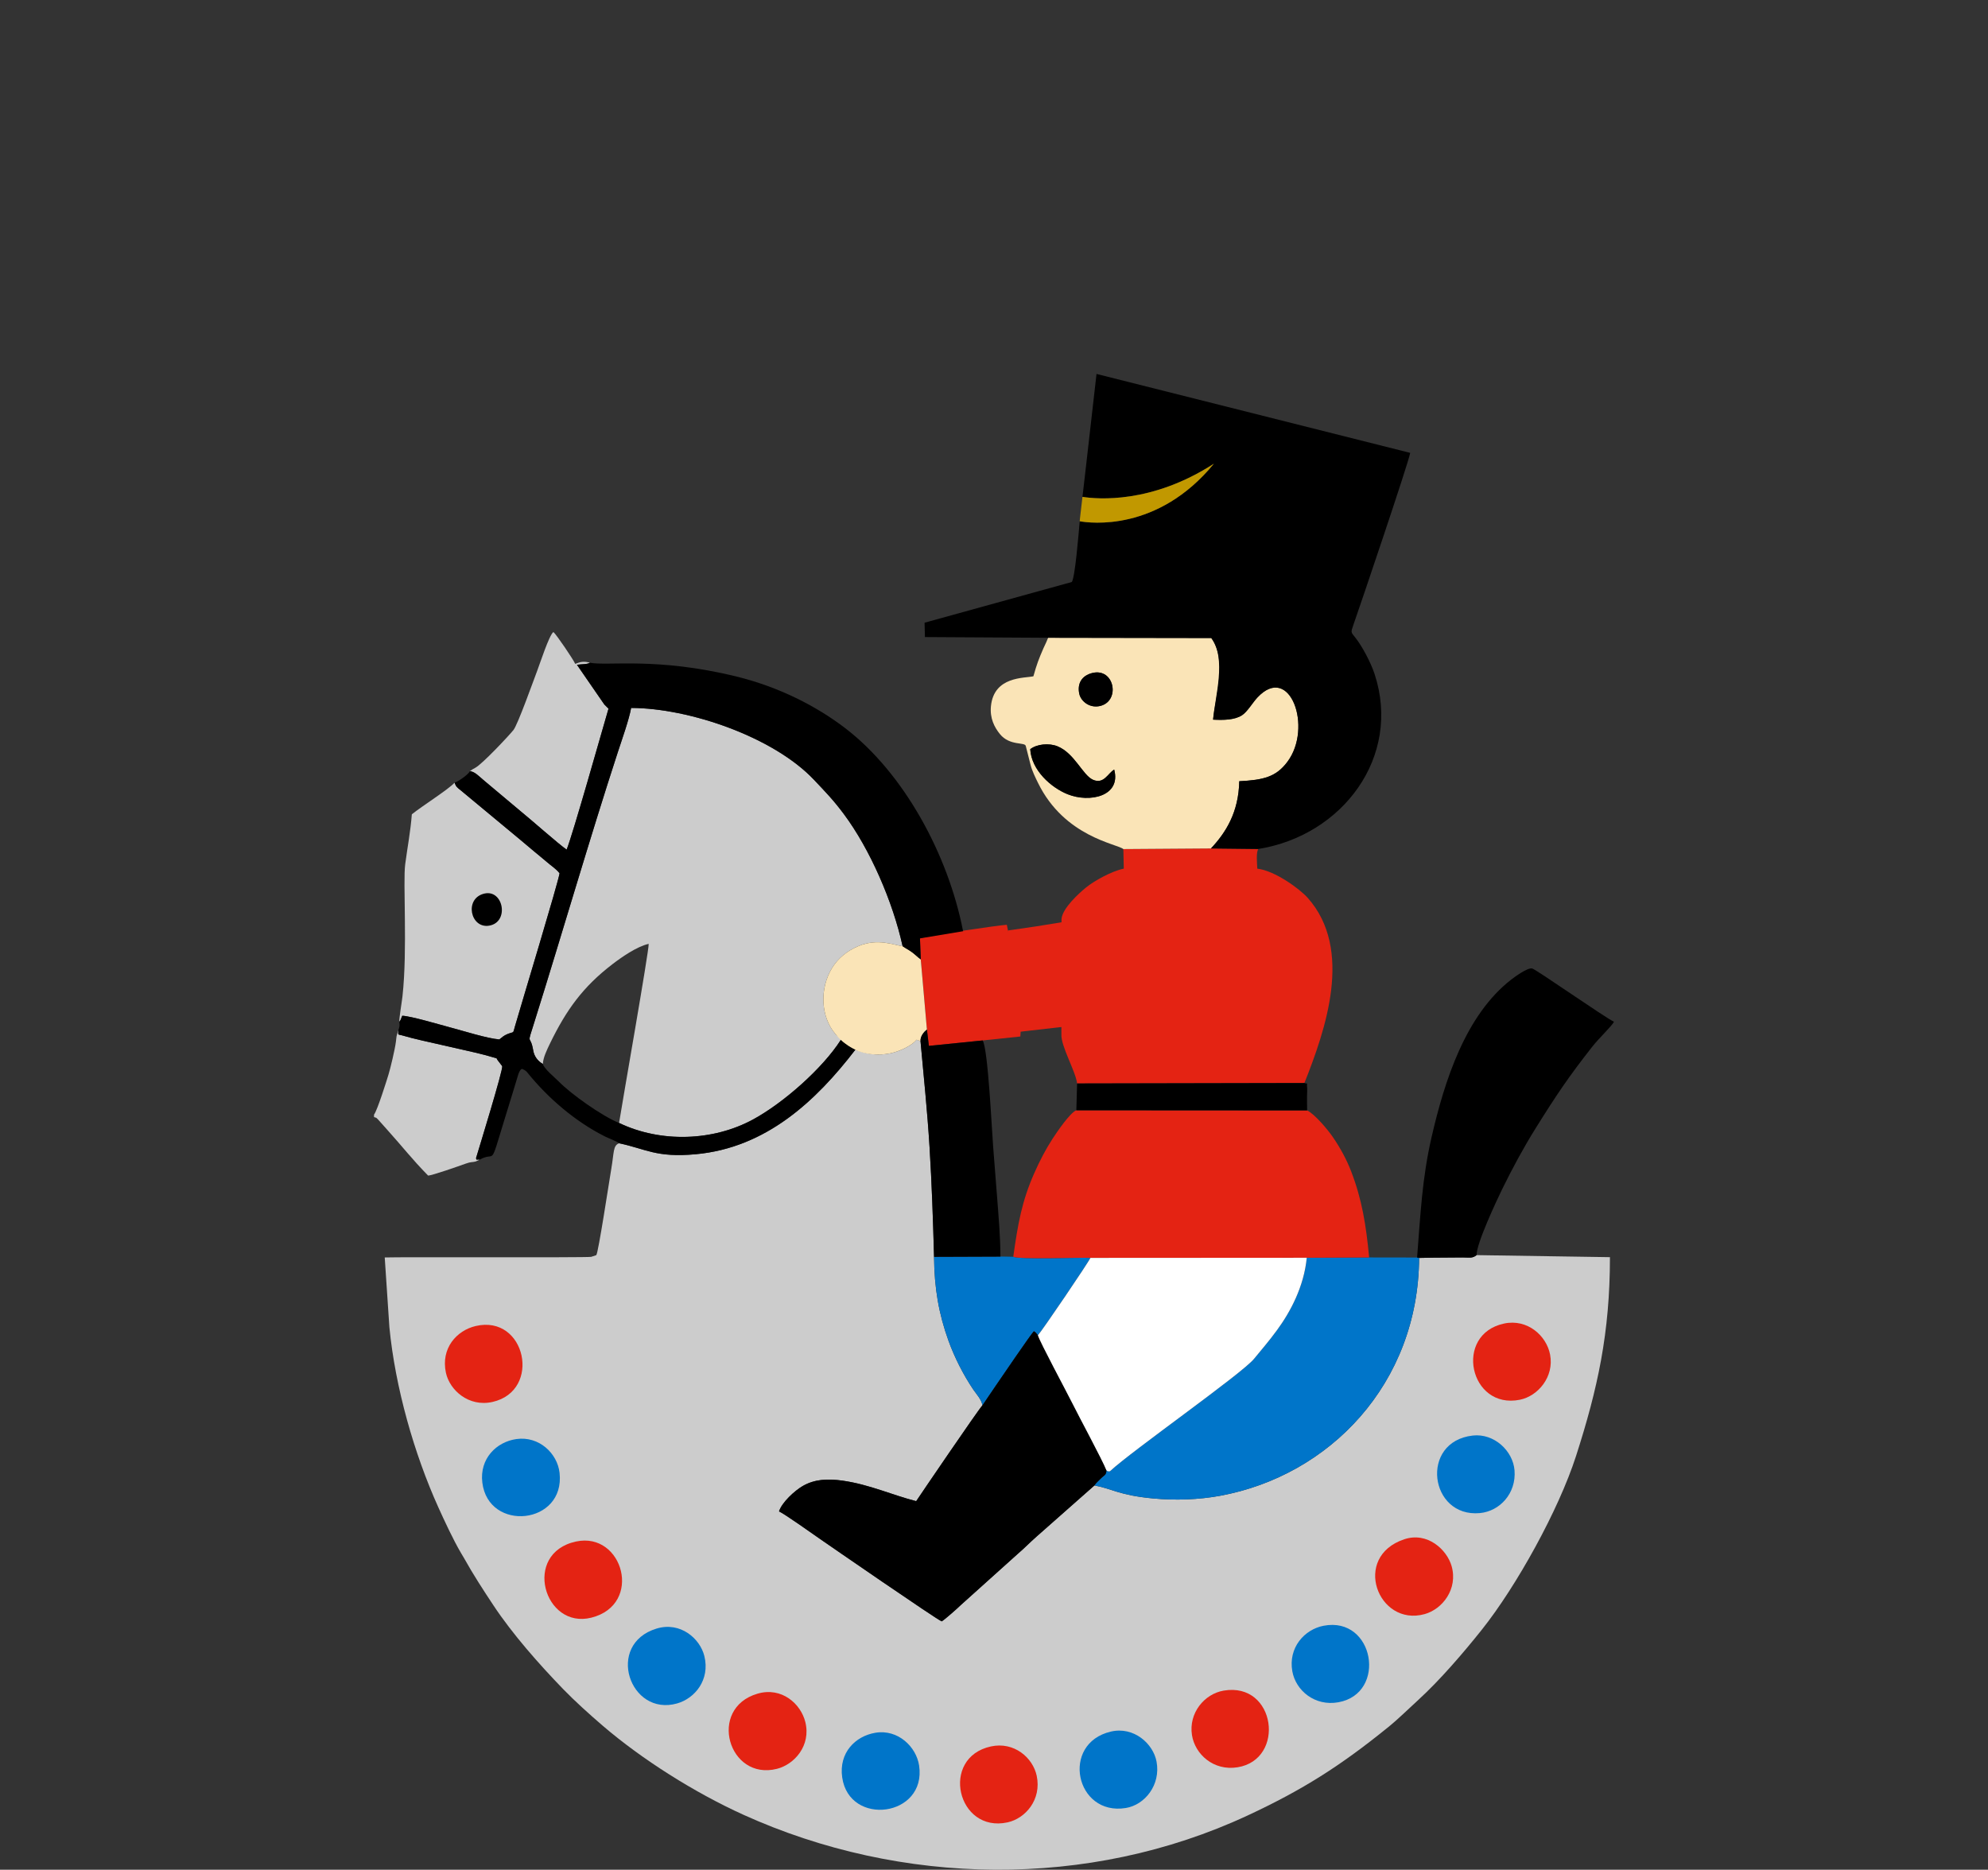
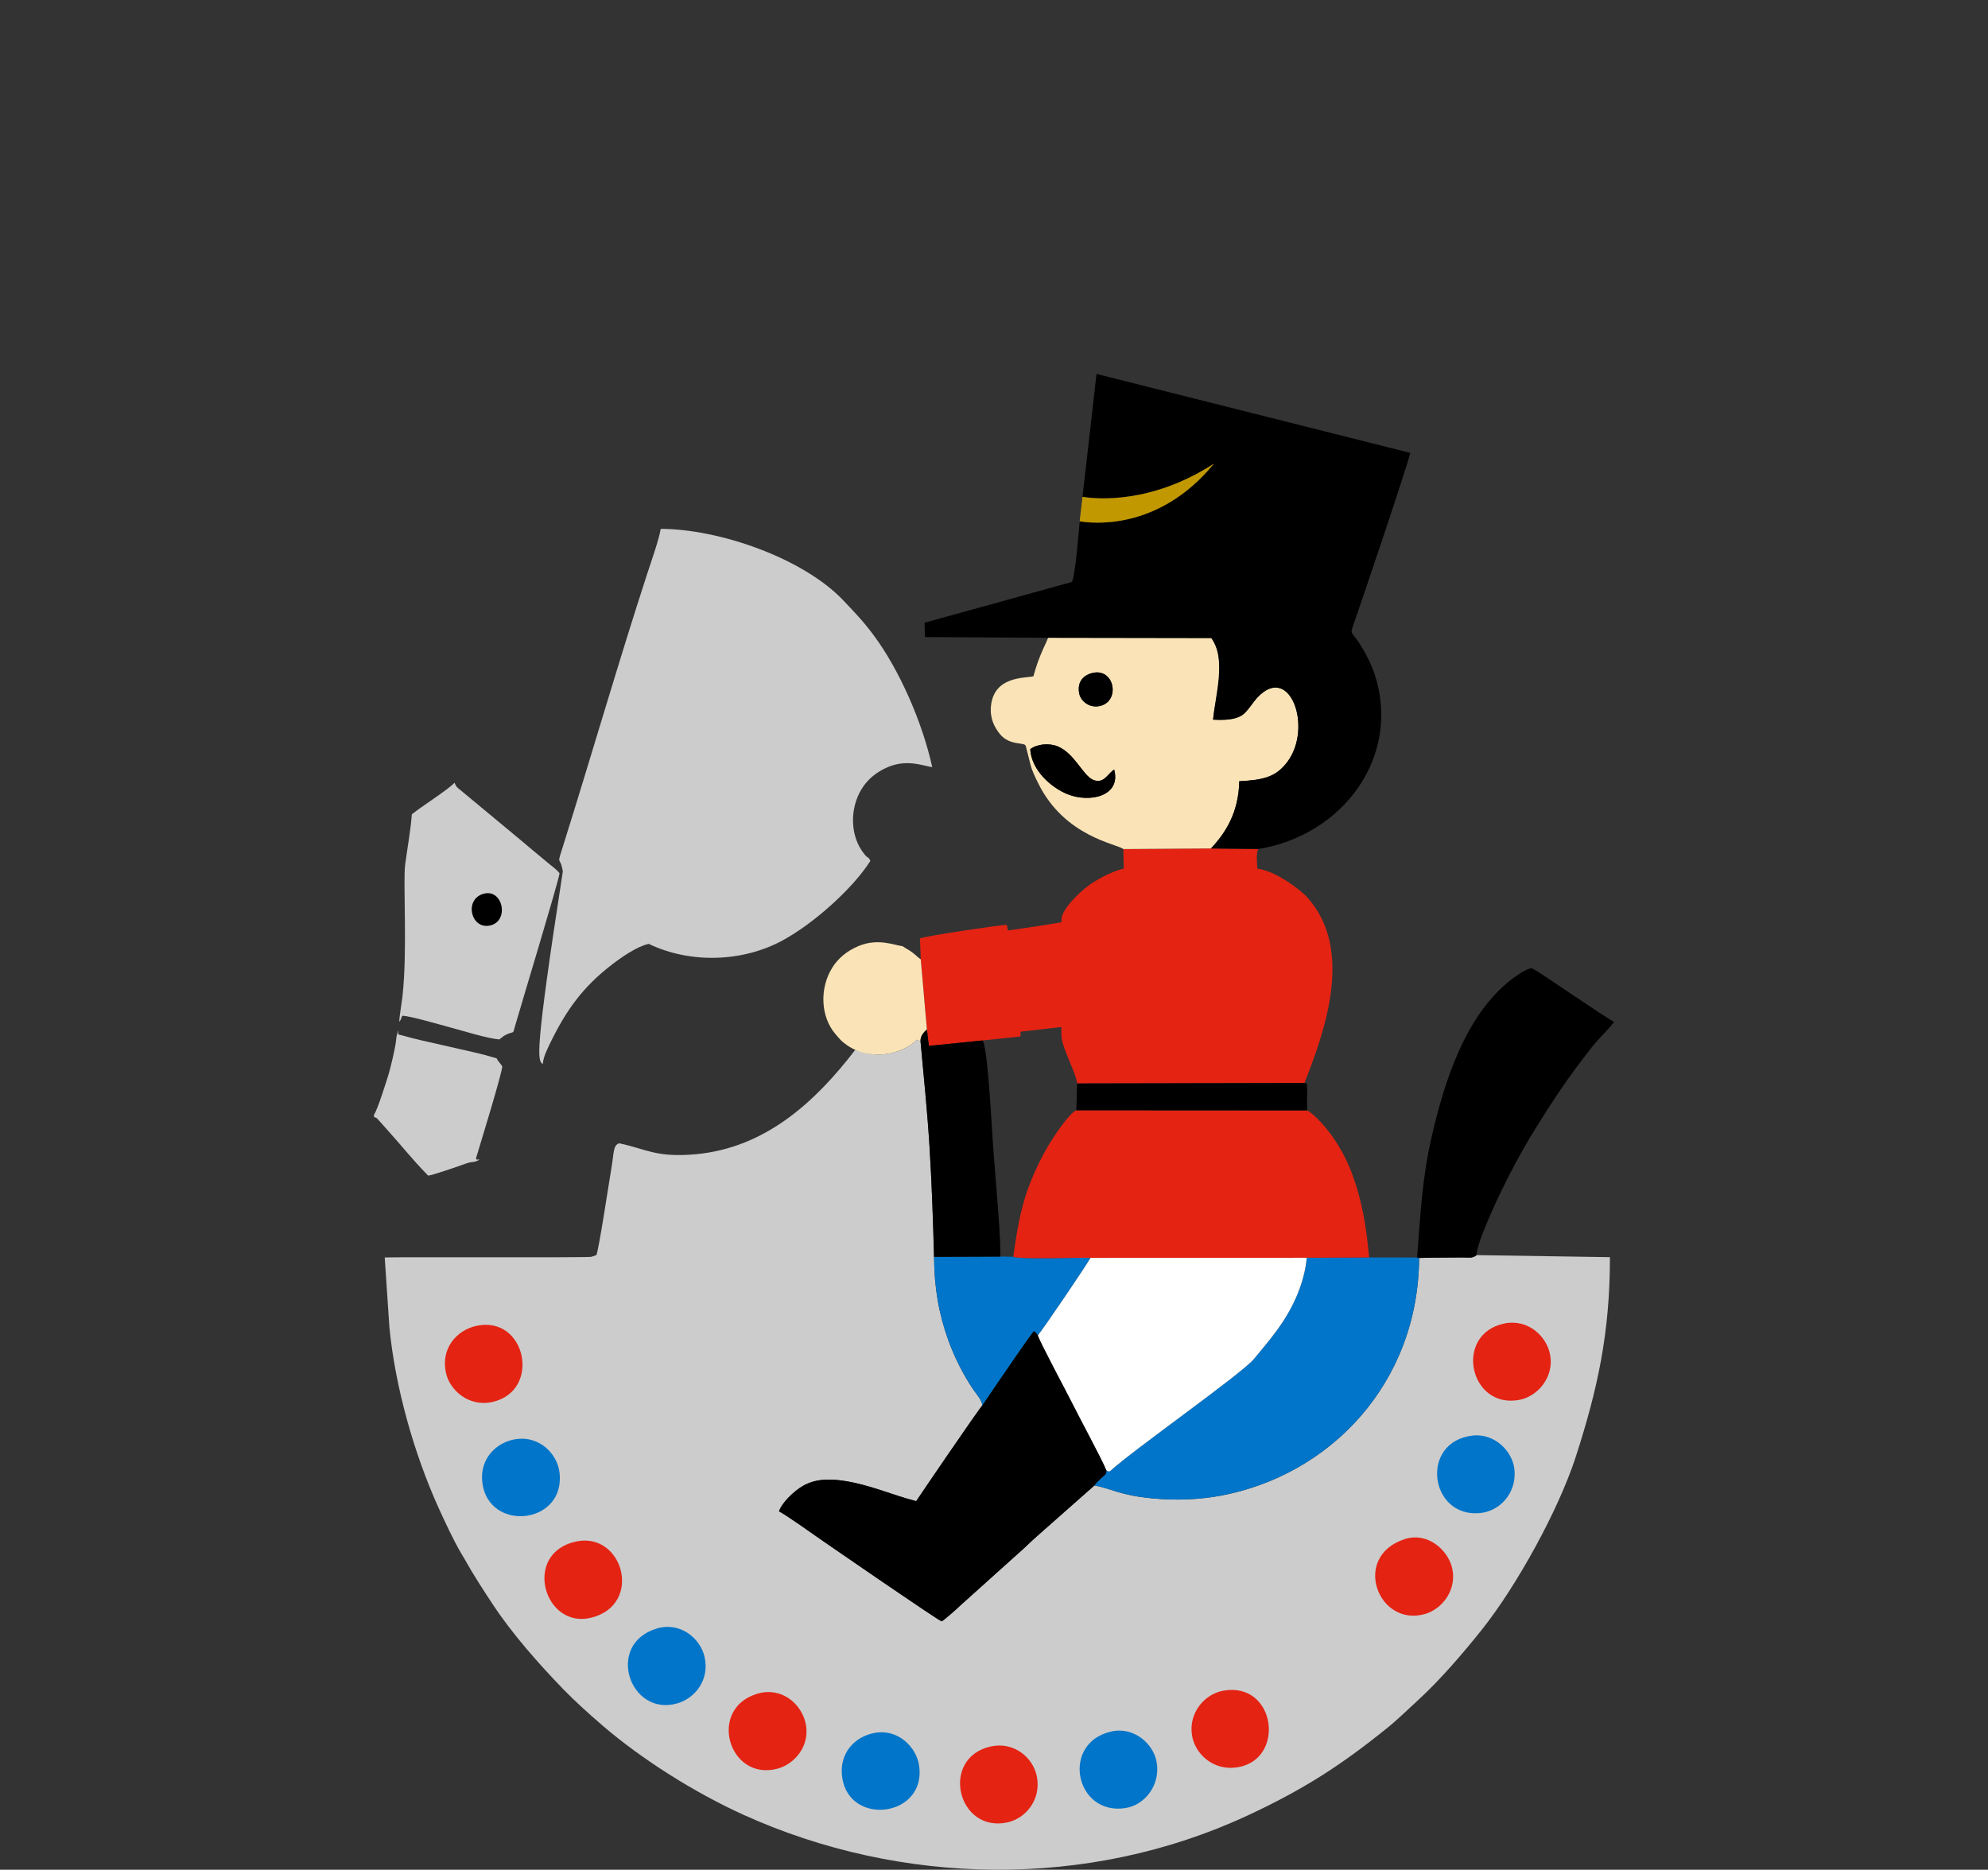
<svg xmlns="http://www.w3.org/2000/svg" version="1.1" x="0px" y="0px" width="531.54px" height="500px" viewBox="0 0 531.54 500" enable-background="new 0 0 531.54 500" xml:space="preserve">
  <rect x="0" y="0" width="531.54" height="500" fill="#333333" stroke="none" />
  <g id="Ebene_2" display="none">
    <g display="inline">
      <path fill="#FAE4B7" d="M260.242,371.607c-0.278-0.412-0.552-0.837-0.824-1.265v9.985c1.724-2.468,2.979-4.222,3.246-4.492    C262.555,374.398,260.966,372.679,260.242,371.607z" />
      <path fill="#FAE4B7" d="M267.893,336.023l3.03,0.061c0.724-5.197,1.404-9.451,2.509-13.584h-14.013v13.565l8.071-0.03    L267.893,336.023z" />
      <path fill="#FAE4B7" d="M367.682,336.269V322.5h-3.632c0.96,4.273,1.546,8.679,2.028,13.766L367.682,336.269z" />
      <path fill="#FAE4B7" d="M326.26,399.993c-5.745,1.061-12.025,1.276-17.925,0.722c-9.198-0.865-10.906-2.597-15.713-3.477    l-15.527,13.715c-0.072,0.064-0.133,0.122-0.203,0.185h90.79v-37.374C357.922,387.537,342.979,396.906,326.26,399.993z" />
      <path fill="#C19800" d="M361.277,313.275c-1.256-3.279-3.008-6.44-4.913-9.21c-1.489-2.164-4.869-6.134-6.867-7.122l-61.711-0.036    c-1.649,0.624-5.096,5.669-6.371,7.633c-1.874,2.887-3.432,5.912-4.899,9.226c-1.344,3.037-2.316,5.857-3.085,8.735h90.618    C363.358,319.422,362.478,316.411,361.277,313.275z" />
      <path fill="#C19800" d="M249.742,336.101c0.078,8.436,1.261,15.219,3.858,22.424c1.455,4.037,3.509,8.184,5.819,11.818v-34.278    L249.742,336.101z" />
      <path fill="#C19800" d="M378.895,336.287l-11.213-0.018v37.495c7.274-10.266,11.672-22.974,11.754-37.373L378.895,336.287z" />
      <path fill="#C19800" d="M259.419,380.328c-4.946,7.081-13.781,20.084-14.452,21.108c-6.43-1.635-12.465-4.447-19.617-5.475    c-4.037-0.58-7.589-0.407-10.759,1.449c-2.103,1.231-5.529,4.327-6.3,6.773c1.398,0.594,8.9,5.925,10.802,7.248    c2.365,1.645,31.384,21.674,32.694,22.15c0.766-0.416,4.472-3.711,5.122-4.376l15.229-13.69c1.736-1.486,3.027-2.832,4.756-4.377    h-17.473V380.328z" />
      <path fill="#C19800" d="M366.077,336.266c-0.482-5.087-1.068-9.493-2.028-13.766h-90.618c-1.104,4.133-1.785,8.387-2.509,13.584    l-3.03-0.061l-0.403,0.012l-8.071,0.03v34.278c0.272,0.428,0.545,0.852,0.824,1.265c0.723,1.071,2.313,2.791,2.422,4.229    c-0.267,0.27-1.522,2.024-3.246,4.492v30.81h17.473c0.07-0.063,0.131-0.121,0.203-0.185l15.527-13.715    c4.807,0.88,6.515,2.612,15.713,3.477c5.9,0.555,12.181,0.339,17.925-0.722c16.718-3.087,31.662-12.456,41.422-26.229v-37.495    L366.077,336.266z M341.439,355.705c-2.303,3.14-4.044,5.092-6.135,7.662c-3.248,3.991-32.657,24.584-38.552,30.088    c-0.844-0.048-0.327,0.13-0.914-0.26c-1.171-2.937-7.204-14.074-9.202-18.096c-1.446-2.911-8.643-16.301-9.124-18.023    c1.049-1.108,13.568-19.544,14.032-20.697l57.851-0.033C348.643,344.087,345.003,350.846,341.439,355.705z" />
    </g>
  </g>
  <g id="Ebene_1">
    <g>
      <path fill-rule="evenodd" clip-rule="evenodd" fill="#CCCCCC" d="M228.672,280.753c-10.469,13.626-23.793,26.183-42.649,27.91    c-10.655,0.976-13.372-1.46-20.486-2.928c-1.657,0.603-1.336,2.395-2.074,6.708c-0.625,3.652-3.479,22.59-4.034,23.204    l-1.356,0.454c-1.341,0.249-51.211,0.009-55.206,0.167l1.246,18.648c1.545,16.034,6.613,33.859,13.126,48.255    c1.496,3.307,3.978,8.668,5.986,12.068l0.864,1.455c2.474,4.44,5.134,8.517,7.837,12.597c5.1,7.699,12.154,15.69,18.649,22.405    c3.061,3.164,6.963,6.687,10.577,9.791c10.486,9.006,24.602,17.915,37.6,23.806c42.179,19.117,92.254,20.022,134.819,0.205    c14.799-6.89,24.827-13.28,37.544-23.578c2.835-2.296,5.302-4.778,8.115-7.343c5.729-5.225,12.077-12.614,16.996-18.795    c9.262-11.638,20.52-31.965,25.172-46.434c5.77-17.945,9.06-32.859,9.06-53.16l-35.656-0.546    c-1.173,0.929-1.885,0.621-3.714,0.623c-1.314,0.001-2.632,0.015-3.946,0.028c-2.561,0.026-5.167,0.018-7.708,0.096    c-0.192,33.719-23.997,58.215-53.176,63.603c-5.745,1.061-12.025,1.276-17.925,0.722c-9.198-0.865-10.906-2.597-15.713-3.477    l-15.527,13.715c-1.838,1.626-3.151,3.015-4.959,4.562l-15.229,13.69c-0.65,0.665-4.356,3.96-5.122,4.376    c-1.309-0.476-30.329-20.505-32.694-22.15c-1.902-1.323-9.404-6.654-10.802-7.248c0.771-2.447,4.197-5.542,6.3-6.773    c3.17-1.856,6.723-2.029,10.759-1.449c7.152,1.028,13.187,3.84,19.617,5.475c0.904-1.382,16.664-24.557,17.697-25.6    c-0.109-1.438-1.699-3.157-2.422-4.229c-2.643-3.915-5.016-8.571-6.642-13.083c-2.598-7.205-3.78-13.988-3.858-22.424    c-0.271-9.839-0.601-19.598-1.201-29.323c-0.6-9.733-1.561-18.896-2.42-28.351l-1.06-0.385c-1.207,1.561-4.496,3.117-6.914,3.615    C233.288,282.658,230.404,281.206,228.672,280.753L228.672,280.753z" />
-       <path fill-rule="evenodd" clip-rule="evenodd" fill="#CCCCCC" d="M145.147,284.531c0.064-1.698,1.095-3.814,1.936-5.544    c4.338-8.925,8.783-15.099,16.651-21.132c2.429-1.862,6.556-4.753,9.709-5.449c0.118,1.679-7.049,42.319-7.918,47.889    c11.201,5.375,25.167,4.855,35.807-0.922c8.211-4.458,18.626-13.692,23.454-21.243c-0.404-1.092-0.587-0.632-1.466-1.671    c-3.954-4.678-4.197-12.216-0.805-17.666c1.571-2.523,3.962-4.516,7.035-5.802c5.21-2.179,9.584-0.214,11.788,0.042    c-2.605-11.9-8.728-25.982-15.741-35.376c-2.786-3.732-4.835-5.823-7.946-9.117c-10.813-11.452-33.356-19.194-48.902-19.225    c-0.55,3.121-2.542,8.705-3.556,11.814c-7.566,23.205-14.856,48.424-22.27,72.047c-2.216,7.06-1.144,2.988-0.352,7.725    C142.827,282.446,143.725,283.698,145.147,284.531L145.147,284.531z" />
+       <path fill-rule="evenodd" clip-rule="evenodd" fill="#CCCCCC" d="M145.147,284.531c0.064-1.698,1.095-3.814,1.936-5.544    c4.338-8.925,8.783-15.099,16.651-21.132c2.429-1.862,6.556-4.753,9.709-5.449c11.201,5.375,25.167,4.855,35.807-0.922c8.211-4.458,18.626-13.692,23.454-21.243c-0.404-1.092-0.587-0.632-1.466-1.671    c-3.954-4.678-4.197-12.216-0.805-17.666c1.571-2.523,3.962-4.516,7.035-5.802c5.21-2.179,9.584-0.214,11.788,0.042    c-2.605-11.9-8.728-25.982-15.741-35.376c-2.786-3.732-4.835-5.823-7.946-9.117c-10.813-11.452-33.356-19.194-48.902-19.225    c-0.55,3.121-2.542,8.705-3.556,11.814c-7.566,23.205-14.856,48.424-22.27,72.047c-2.216,7.06-1.144,2.988-0.352,7.725    C142.827,282.446,143.725,283.698,145.147,284.531L145.147,284.531z" />
      <path fill-rule="evenodd" clip-rule="evenodd" fill="#CCCCCC" d="M106.771,273.242c0.499-0.591,0.419-0.844,0.787-1.61    c2.266,0.061,10.226,2.44,12.938,3.153c3.492,0.917,9.731,2.917,13.016,3.179c0.707-0.545,1.2-1.058,2.2-1.45    c1.853-0.726,1.377,0.026,1.964-2.014c1.824-6.343,11.522-38.266,11.938-40.973c-1.042-1.295-2.132-1.905-3.313-2.941    c-1.164-1.021-2.341-1.921-3.585-2.983c-2.585-2.206-4.648-3.889-7.152-5.978l-12.385-10.283c-0.94-0.739-1.227-0.925-1.646-2.035    c-1.503,1.716-8.833,6.351-11.419,8.45c-0.343,4.528-1.179,8.876-1.769,13.318c-0.648,4.881,0.65,22.694-0.73,35.332    C107.455,267.883,106.68,272.446,106.771,273.242L106.771,273.242z" />
-       <path fill-rule="evenodd" clip-rule="evenodd" fill="#CCCCCC" d="M125.629,206.243c1.213,0.015,2.487,1.389,3.6,2.326l9.647,8.096    c2.812,2.257,10.717,9.282,12.631,10.535c1.73-4.341,9.225-30.978,11.194-37.697l-1.126-1.122l-7.313-10.605    c1.217-0.206,2.713-0.079,3.46-0.552c-1.554-0.427-2.424-0.297-3.93,0.306c-0.365-0.982-4.994-7.813-5.824-8.516    c-1.135,0.79-3.669,8.655-4.385,10.504c-0.895,2.313-5.132,14.267-6.309,15.718c-1.309,1.613-8.321,9.092-10.198,10.088    c-0.005,0.002-0.662,0.365-0.666,0.367c-0.085,0.054-0.169,0.114-0.248,0.167L125.629,206.243L125.629,206.243z" />
      <path fill-rule="evenodd" clip-rule="evenodd" fill="#CCCCCC" d="M100.002,298.078v0.646c0.881,0.28,0.533,0.139,1.133,0.706    l2.62,2.94c3.922,4.351,6.348,7.551,10.704,11.997c1.03,0.004,8.245-2.536,10.08-3.198c1.469-0.529,1.788-0.331,2.479-0.528    c0.102-0.029,0.182-0.054,0.284-0.089l0.954-0.444c-1.234-0.162-0.509,0.419-0.989-0.358c0.783-2.597,7.292-23.75,7.012-24.64    c-0.42-0.543-0.65-0.855-1.042-1.358c-0.901-1.154,0.11-0.519-1.307-0.979c-4.439-1.439-19.361-4.36-24.083-5.802    c-1.516-0.463-1.404,0.039-1.351-1.387c-0.059,0.096-0.107,0.136-0.127,0.313l-0.334,1.201c-0.072,0.401-0.088,0.767-0.171,1.429    c-0.272,2.168-1.482,7.167-1.99,8.834C103.475,288.665,100.932,296.858,100.002,298.078L100.002,298.078z" />
    </g>
    <g>
      <path fill-rule="evenodd" clip-rule="evenodd" fill="#0075C9" d="M295.837,393.196c-0.095,1.379-0.533,1.202-1.486,2.167    c-0.8,0.811-1.234,1.12-1.729,1.874c4.806,0.88,6.514,2.612,15.713,3.477c5.9,0.555,12.181,0.339,17.925-0.722    c29.178-5.387,52.984-29.884,53.176-63.603l-0.541-0.103l-12.818-0.021l-16.683,0.081c-0.751,7.74-4.391,14.498-7.956,19.358    c-2.303,3.14-4.044,5.092-6.135,7.662c-3.248,3.991-32.657,24.584-38.552,30.088C295.907,393.409,296.424,393.586,295.837,393.196    L295.837,393.196z" />
      <path fill-rule="evenodd" clip-rule="evenodd" fill="#0075C9" d="M249.742,336.101c0.078,8.436,1.261,15.219,3.858,22.424    c1.627,4.512,3.999,9.167,6.642,13.083c0.723,1.071,2.313,2.791,2.422,4.229l3.322-4.902c1.407-2.071,9.587-14.058,10.44-14.941    c0.672,0.439,0.439,0.322,1.085,1.085c1.049-1.108,13.568-19.544,14.032-20.697c-3.404-0.144-18.965,0.449-20.62-0.297    l-3.03-0.061l-0.403,0.012L249.742,336.101L249.742,336.101z" />
-       <path fill-rule="evenodd" clip-rule="evenodd" fill="#0075C9" d="M353.882,434.76c-5.108,0.987-9.482,5.849-8.345,12.192    c0.913,5.09,5.975,9.403,12.3,8.269C370.965,452.867,367.478,432.134,353.882,434.76L353.882,434.76z" />
      <path fill-rule="evenodd" clip-rule="evenodd" fill="#0075C9" d="M138.069,384.832c-5.342,0.755-9.874,5.242-9.112,11.605    c1.604,13.383,22.219,11.346,20.656-2.576C149.029,388.661,144.132,383.975,138.069,384.832L138.069,384.832z" />
      <path fill-rule="evenodd" clip-rule="evenodd" fill="#0075C9" d="M234.037,463.377c-5.368,0.908-9.797,5.348-8.854,11.942    c1.895,13.24,22.617,10.579,20.562-3.183C245.001,467.152,240.105,462.35,234.037,463.377L234.037,463.377z" />
      <path fill-rule="evenodd" clip-rule="evenodd" fill="#0075C9" d="M393.766,383.893c-14.266,1.626-11.579,21.987,1.913,20.736    c5.295-0.491,9.768-5.237,9.266-11.445C404.525,387.993,399.496,383.24,393.766,383.893L393.766,383.893z" />
      <path fill-rule="evenodd" clip-rule="evenodd" fill="#0075C9" d="M297.033,463.055c-13.55,3.161-9.502,22.629,3.973,20.439    c5.097-0.829,9.385-6.177,8.227-12.397C308.33,466.25,303.128,461.634,297.033,463.055L297.033,463.055z" />
      <path fill-rule="evenodd" clip-rule="evenodd" fill="#0075C9" d="M175.574,435.505c-13.795,4.175-7.241,23.655,5.493,20.019    c4.714-1.346,8.83-6.295,7.26-12.665C187.17,438.166,181.912,433.586,175.574,435.505L175.574,435.505z" />
    </g>
    <g>
      <path fill-rule="evenodd" clip-rule="evenodd" fill="#E42313" d="M270.923,336.084c1.655,0.746,17.216,0.152,20.62,0.297    l57.851-0.033l16.683-0.081c-0.829-8.751-1.93-15.501-4.8-22.992c-1.256-3.279-3.008-6.44-4.913-9.21    c-1.489-2.164-4.869-6.134-6.867-7.122l-61.711-0.036c-1.649,0.624-5.096,5.669-6.371,7.633c-1.874,2.887-3.432,5.912-4.899,9.226    C273.243,321.166,272.151,327.268,270.923,336.084L270.923,336.084z" />
      <path fill-rule="evenodd" clip-rule="evenodd" fill="#E42313" d="M283.825,245.694c-0.012,10.294-0.023,20.587-0.035,30.881    c-0.167,3.208,3.839,9.942,4.2,13.162l60.774-0.118c5.643-14.201,13.138-35.68,0.903-49.497    c-2.165-2.445-8.866-7.316-13.496-7.824c-0.064-1.584-0.363-4.212,0.255-5.264l-12.648-0.142l-23.423,0.167l0.117,5.228    c-3.284,0.68-7.897,3.26-10.076,5.028C288.434,238.908,284.126,242.845,283.825,245.694L283.825,245.694z" />
      <path fill-rule="evenodd" clip-rule="evenodd" fill="#E42313" d="M277.123,247.717l-7.671,1.118    c-0.046,1.267,1.528,9.217,1.862,10.406l0.642,7.158c0.373,4.046,0.798,6.737,0.859,10.781l0.033-1.282l58.291-6.688    c5.317-1.165,2.539,0.353,7.725-2.421c1.761-0.942,3.538-2.22,4.491-4.156c0.037-0.075,0.072-0.165,0.107-0.241l0.617-1.289    c0.034-0.05,0.099-0.121,0.135-0.169l0.787-1.198c2.753-6.197-0.53-14.158-6.837-18.309c-0.925-0.542-1.887-1.34-2.925-1.493    c-2.524-0.799-4.858-0.759-7.57-0.39L277.123,247.717L277.123,247.717z" />
      <path fill-rule="evenodd" clip-rule="evenodd" fill="#E42313" d="M245.975,250.94l0.214,5.62l1.641,18.754l0.527,4.373    c11.514-1.126,14.507-1.48,24.457-2.506c0.321-9.659-1-19.5-3.069-27.133l-0.546-2.744    C267.113,247.405,248.516,250.113,245.975,250.94L245.975,250.94z" />
      <path fill-rule="evenodd" clip-rule="evenodd" fill="#E42313" d="M154.021,412.23c-14.454,3.107-8.576,23.57,4.103,20.361    C172.052,429.066,166.588,409.529,154.021,412.23L154.021,412.23z" />
      <path fill-rule="evenodd" clip-rule="evenodd" fill="#E42313" d="M127.184,354.603c-5.059,1.184-9.376,5.93-7.954,12.514    c0.999,4.629,6.091,9.219,12.438,7.792C144.939,371.924,140.611,351.46,127.184,354.603L127.184,354.603z" />
      <path fill-rule="evenodd" clip-rule="evenodd" fill="#E42313" d="M327.158,452.105c-5.128,0.88-9.379,5.978-8.458,11.887    c0.794,5.096,5.746,9.66,12.196,8.613C343.823,470.507,341.149,449.705,327.158,452.105L327.158,452.105z" />
      <path fill-rule="evenodd" clip-rule="evenodd" fill="#E42313" d="M202.525,452.924c-13.395,3.939-7.774,23.374,5.219,20.091    c4.669-1.18,9.129-6.217,7.586-12.491C214.118,455.602,208.982,451.025,202.525,452.924L202.525,452.924z" />
      <path fill-rule="evenodd" clip-rule="evenodd" fill="#E42313" d="M264.942,467.03c-13.694,2.977-9.042,23.248,4.455,20.304    c4.771-1.041,9.146-6.072,7.791-12.46C276.163,470.043,271.154,465.68,264.942,467.03L264.942,467.03z" />
      <path fill-rule="evenodd" clip-rule="evenodd" fill="#E42313" d="M402.15,353.941c-13.564,2.895-9.252,23.111,4.244,20.374    c4.827-0.979,9.192-6.129,8.064-12.062C413.493,357.176,408.392,352.608,402.15,353.941L402.15,353.941z" />
      <path fill-rule="evenodd" clip-rule="evenodd" fill="#E42313" d="M375.472,411.626c-14.123,4.703-7.054,23.466,5.417,20.023    c4.782-1.321,8.972-6.703,7.238-12.831C386.876,414.396,381.646,409.57,375.472,411.626L375.472,411.626z" />
    </g>
    <g>
      <path fill-rule="evenodd" clip-rule="evenodd" fill="#FAE4B7" d="M226.497,279.526c3.413,2.36,7.599,2.966,11.651,2.13    c2.418-0.499,5.707-2.055,6.914-3.615l1.06,0.385c-0.072-1.33,0.914-2.47,1.709-3.113l-1.641-18.754    c-0.89-0.632-1.273-1.122-2.355-1.931c-0.864-0.646-1.636-0.979-2.499-1.596c-2.203-0.257-6.578-2.222-11.788-0.042    c-3.073,1.286-5.464,3.278-7.035,5.802c-3.392,5.45-3.149,12.989,0.805,17.666C224.514,277.873,224.953,278.459,226.497,279.526    L226.497,279.526z" />
      <path fill="#FAE4B7" d="M336.204,186.521c-1.306,1.396-2.677,3.809-4.115,4.747c-1.98,1.291-5.002,1.323-7.742,1.179    c0.632-6.565,3.866-15.645-0.48-21.826l-43.613-0.071l-0.196,0.431c-0.38,0.992-0.664,1.447-1.068,2.376    c-1.271,2.928-1.771,4.226-2.684,7.494c-2.373,0.545-10.563-0.064-11.354,8.011c-0.316,3.219,0.926,5.618,2.393,7.432    c2.652,3.278,6.761,2.051,6.93,3.228l1.267,4.993c0.384,1.587,1.365,3.558,1.998,4.849c7.094,14.501,21.227,16.299,22.815,17.693    l23.423-0.167c3.984-4.235,7.415-9.688,7.568-17.976c6.491-0.332,9.834-1.136,12.867-5.183    C351.074,194.579,344.896,177.235,336.204,186.521z M292.037,179.978c5.88-1.457,7.553,7.248,2.337,8.752    c-2.875,0.829-5.36-1.112-5.807-3.212C287.992,182.815,289.224,180.675,292.037,179.978z M285.42,212.382    c-4.375-1.767-9.638-6.398-9.961-12.037c1.745-1.358,4.978-1.715,7.313-0.761c4.542,1.856,6.732,7.743,9.458,8.938    c2.943,1.291,4.002-1.785,5.679-2.716C299.81,212.938,291.339,214.773,285.42,212.382z" />
    </g>
    <g>
-       <path fill-rule="evenodd" clip-rule="evenodd" d="M125.629,206.243c-0.382,0.886-3.176,2.79-4.096,3.065    c0.419,1.11,0.707,1.296,1.646,2.035l12.385,10.283c2.504,2.089,4.567,3.772,7.152,5.978c1.244,1.062,2.421,1.962,3.585,2.983    c1.181,1.036,2.271,1.646,3.313,2.941c-0.416,2.707-10.114,34.631-11.938,40.973c-0.587,2.04-0.111,1.287-1.964,2.014    c-1,0.392-1.493,0.905-2.2,1.45c-3.285-0.262-9.524-2.262-13.016-3.179c-2.712-0.712-10.673-3.091-12.938-3.153    c-0.369,0.765-0.289,1.019-0.787,1.61c0.12,1.177,0.07,1.251-0.276,2.34c-0.054,1.426-0.166,0.924,1.351,1.387    c4.722,1.442,19.644,4.363,24.083,5.802c1.417,0.459,0.406-0.176,1.307,0.979c0.392,0.503,0.622,0.814,1.042,1.358    c0.28,0.89-6.23,22.043-7.012,24.64c0.479,0.777-0.245,0.197,0.989,0.358c4.46-2.472,2.491,2.824,6.658-10.817    c0.692-2.266,1.354-4.389,2.089-6.78l1.604-5.293c0.67-1.833,1.197-1.286,1.199-1.277c0.012,0.039,0.604,0.14,1.186,0.862    c5.509,6.833,12.746,13.067,20.719,17.091c1.178,0.595,2.901,1.158,3.826,1.841c7.114,1.468,9.831,3.904,20.486,2.928    c18.856-1.727,32.202-14.313,42.671-27.939c-1.05-0.494-2.595-1.398-3.888-2.627c-4.828,7.551-15.264,16.819-23.475,21.277    c-10.64,5.777-24.606,6.297-35.807,0.922c-4.521-1.787-13.031-7.869-16.102-11.058c-0.851-0.884-4.042-3.495-4.275-4.707    c-1.422-0.833-2.32-2.085-2.578-3.629c-0.792-4.737-1.863-0.665,0.352-7.725c7.414-23.624,14.704-48.843,22.27-72.047    c1.014-3.109,3.006-8.693,3.556-11.814c15.545,0.031,38.089,7.773,48.902,19.225c3.111,3.294,5.16,5.385,7.946,9.117    c7.013,9.394,13.136,23.476,15.741,35.376c0.863,0.617,1.636,0.95,2.499,1.596c1.082,0.809,1.465,1.299,2.355,1.931l-0.214-5.62    l11.553-1.92c0.035-0.099-0.144-0.228-0.08-0.279c-3.987-20.197-15.707-41.979-31.53-54.071    c-7.645-5.842-17.681-10.974-28.959-13.741c-21.51-5.276-34.428-2.763-39.237-3.704c-0.747,0.473-2.243,0.346-3.46,0.552    l7.313,10.605l1.126,1.122c-1.969,6.719-9.464,33.356-11.194,37.697c-1.914-1.253-9.819-8.278-12.631-10.535l-9.647-8.096    C128.117,207.632,126.843,206.258,125.629,206.243L125.629,206.243z" />
      <path fill-rule="evenodd" clip-rule="evenodd" d="M262.664,375.836c-1.033,1.043-16.793,24.218-17.697,25.6    c-6.43-1.635-12.465-4.447-19.617-5.475c-4.037-0.58-7.589-0.407-10.759,1.449c-2.103,1.231-5.529,4.327-6.3,6.773    c1.398,0.594,8.9,5.925,10.802,7.248c2.365,1.645,31.384,21.674,32.694,22.15c0.766-0.416,4.472-3.711,5.122-4.376l15.229-13.69    c1.807-1.547,3.12-2.936,4.959-4.562l15.527-13.715c0.495-0.754,0.929-1.063,1.729-1.874c0.952-0.965,1.391-0.789,1.486-2.167    c-1.171-2.937-7.204-14.074-9.202-18.096c-1.446-2.911-8.643-16.301-9.124-18.023c-0.646-0.763-0.412-0.646-1.085-1.085    c-0.853,0.884-9.033,12.87-10.44,14.941L262.664,375.836L262.664,375.836z" />
      <path fill-rule="evenodd" clip-rule="evenodd" d="M378.895,336.287l0.541,0.103c2.541-0.077,5.147-0.07,7.708-0.096    c1.314-0.013,2.632-0.027,3.946-0.028c1.829-0.002,2.541,0.306,3.714-0.623c-0.094-3.003,5.413-14.726,6.835-17.631    c2.775-5.664,5.733-11.126,8.849-16.126c5.584-8.961,8.898-13.903,15.201-21.928c1.873-2.384,5.385-5.689,5.849-6.728    c-2.253-0.989-20.823-14.01-21.883-14.243c-1.26-0.277-4.781,2.344-5.582,2.965c-12.224,9.479-17.827,27.019-21.296,42.088    C380.221,315.145,379.807,324.717,378.895,336.287L378.895,336.287z" />
      <path fill-rule="evenodd" clip-rule="evenodd" d="M246.121,278.427c0.859,9.456,1.819,18.619,2.42,28.351    c0.6,9.725,0.93,19.484,1.201,29.323l17.748-0.066c-0.038-5.69-0.477-10.446-0.908-16.102c-0.341-4.472-0.683-8.941-1.049-13.415    c-0.335-4.097-1.36-26.128-2.797-28.286l-14.378,1.454l-0.527-4.373C247.035,275.957,246.049,277.097,246.121,278.427    L246.121,278.427z" />
      <path fill-rule="evenodd" clip-rule="evenodd" d="M287.786,296.907l61.711,0.036c-0.029-1.314-0.041-2.639-0.024-3.953    c0.005-0.402,0.065-1.703,0.032-2.001c-0.204-1.805,0.398-0.95-0.741-1.37l-60.774,0.118L287.786,296.907L287.786,296.907z" />
      <path fill-rule="evenodd" clip-rule="evenodd" d="M129.49,238.962c-5.44,1.287-3.74,9.391,1.274,8.58    C136.263,246.654,134.626,237.747,129.49,238.962L129.49,238.962z" />
      <path d="M292.23,208.522c-2.726-1.195-4.916-7.082-9.458-8.938c-2.334-0.954-5.567-0.597-7.313,0.761    c0.323,5.64,5.586,10.27,9.961,12.037c5.919,2.391,14.39,0.556,12.489-6.576C296.232,206.737,295.173,209.813,292.23,208.522z" />
      <path d="M294.374,188.729c5.216-1.504,3.542-10.209-2.337-8.752c-2.813,0.697-4.046,2.837-3.47,5.54    C289.014,187.618,291.5,189.558,294.374,188.729z" />
      <path d="M362.4,170.535c-1.197-1.502-1.278-1.338-0.561-3.369c1.897-5.375,14.754-43.4,15.213-46.062L293.182,100l-2.838,24.908    l-0.92,7.963c4.036,0.635,18.5,1.889,35.146-8.874c-15.017,18.323-33.161,15.887-35.881,15.4    c-0.333,3.789-1.244,14.961-2.112,16.242l-39.371,10.884l0.099,3.843l32.058,0.182l44.504,0.073c4.14,5.491,1,15.668,0.48,21.826    c2.74,0.145,5.761,0.113,7.742-1.179c1.438-0.938,2.809-3.351,4.115-4.747c8.692-9.287,14.871,8.057,8.008,17.212    c-3.033,4.046-6.376,4.851-12.867,5.183c-0.153,8.288-3.584,13.741-7.568,17.976l12.648,0.142    c22.549-3.578,38.386-24.681,31.094-46.812C366.55,177.28,364.28,172.895,362.4,170.535z" />
    </g>
    <path fill="#C19800" d="M324.57,123.997c-16.646,10.763-31.11,9.509-35.146,8.874l-0.669,5.793   c-0.018,0.194-0.041,0.447-0.066,0.733C291.409,139.884,309.553,142.32,324.57,123.997z" />
    <path fill="#FFFFFF" d="M277.511,357.078c0.481,1.721,7.678,15.111,9.124,18.023c1.998,4.021,8.031,15.159,9.202,18.096   c0.587,0.39,0.07,0.213,0.914,0.26c5.895-5.504,35.304-26.098,38.552-30.088c2.091-2.57,3.832-4.522,6.135-7.662   c3.565-4.86,7.204-11.618,7.956-19.358l-57.851,0.033C291.079,337.533,278.561,355.97,277.511,357.078z" />
  </g>
</svg>